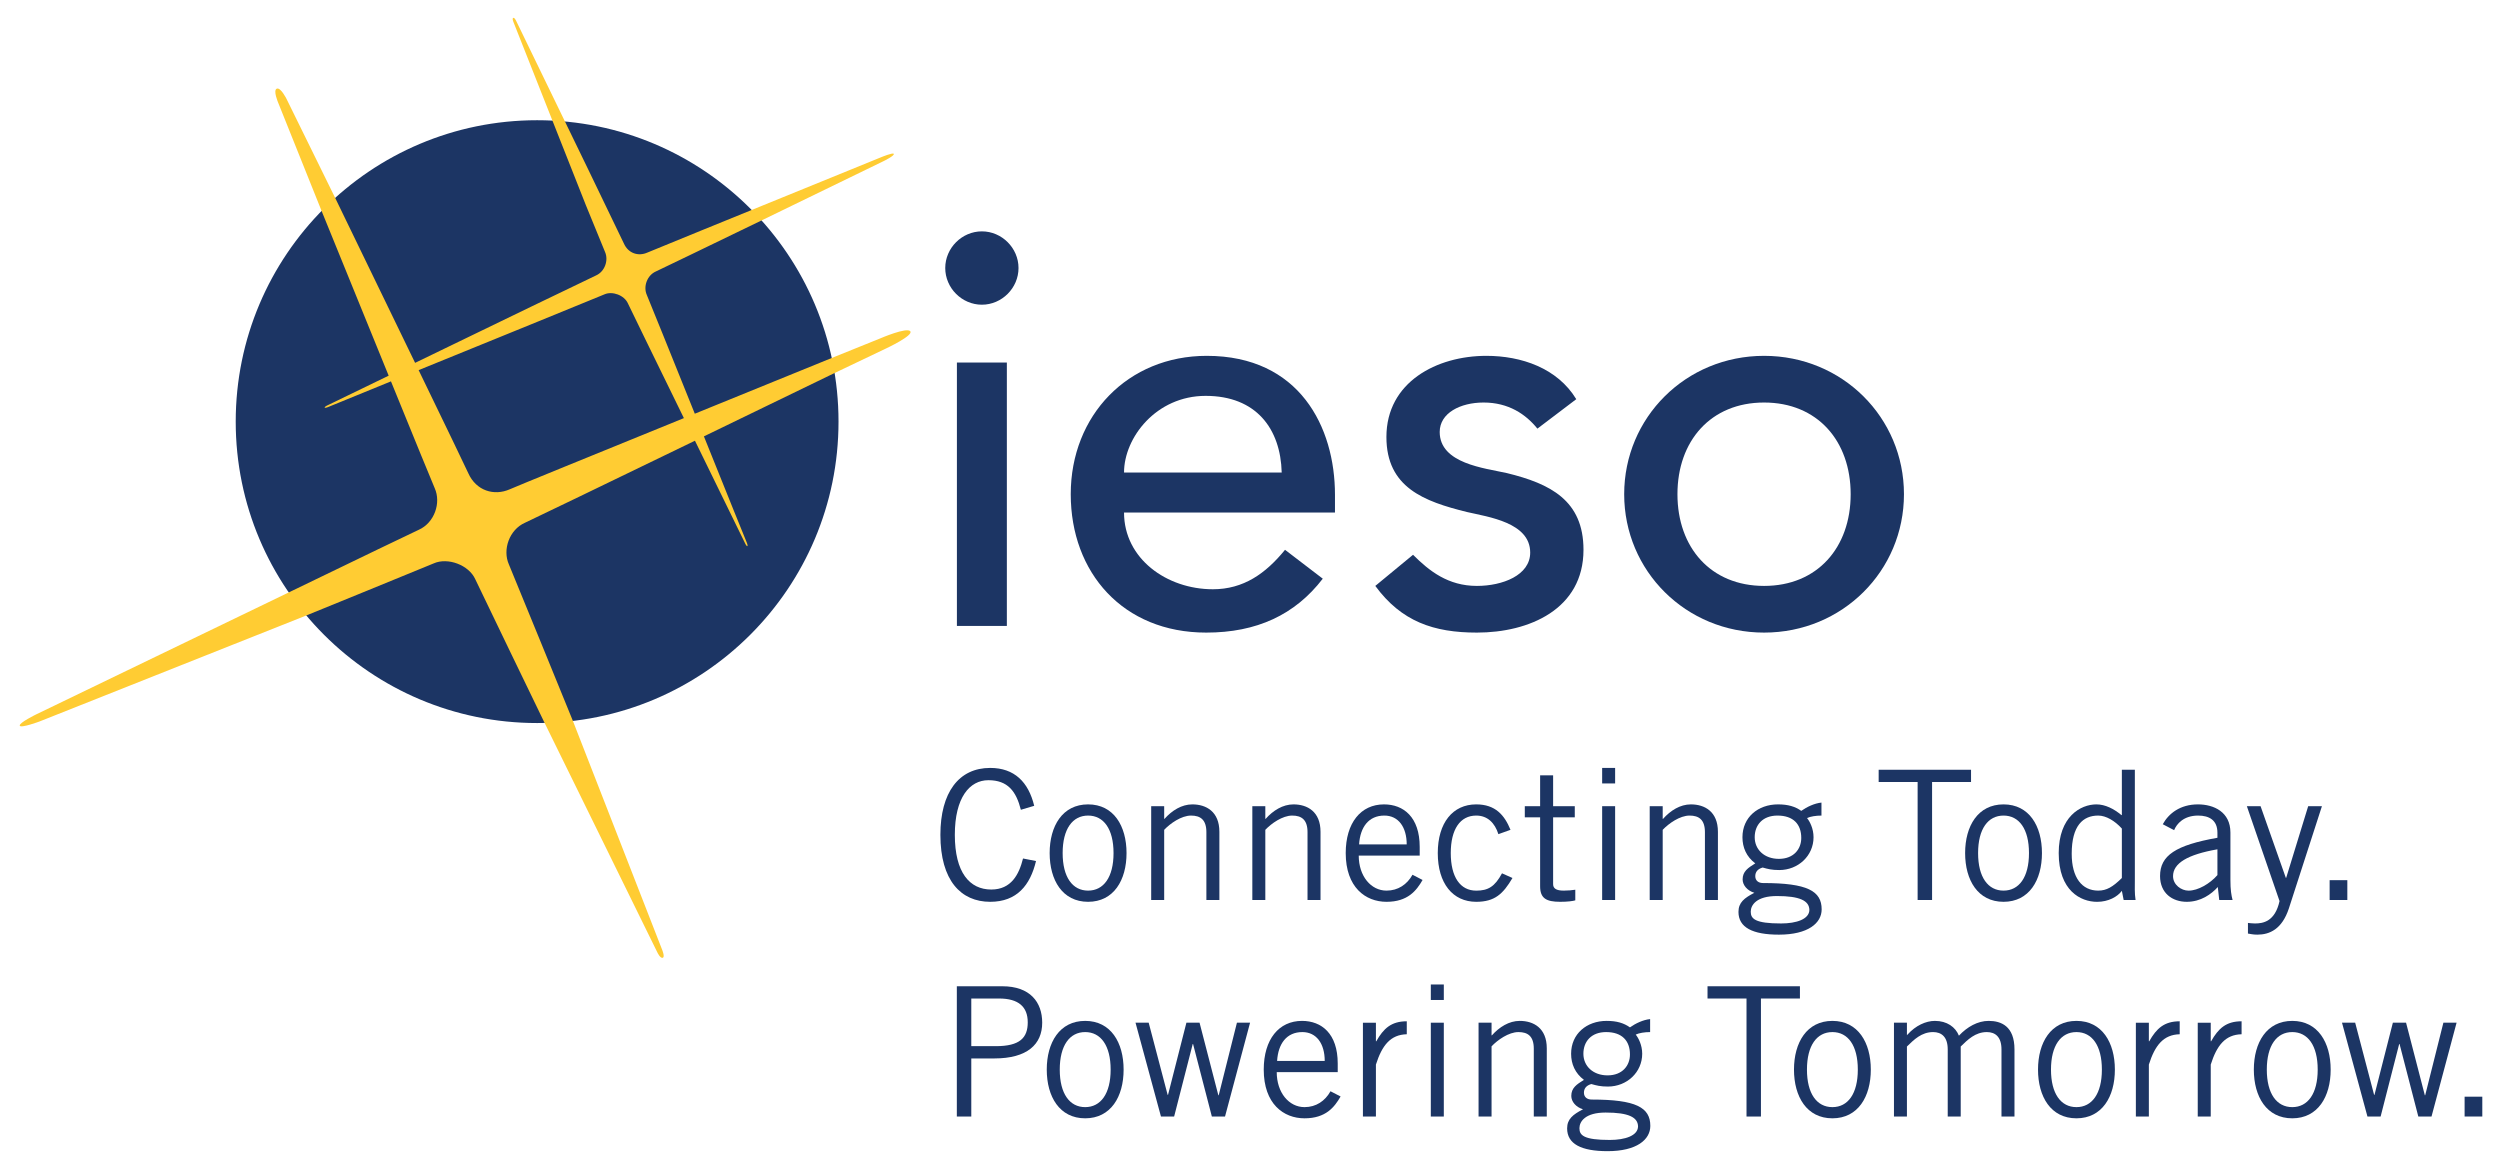
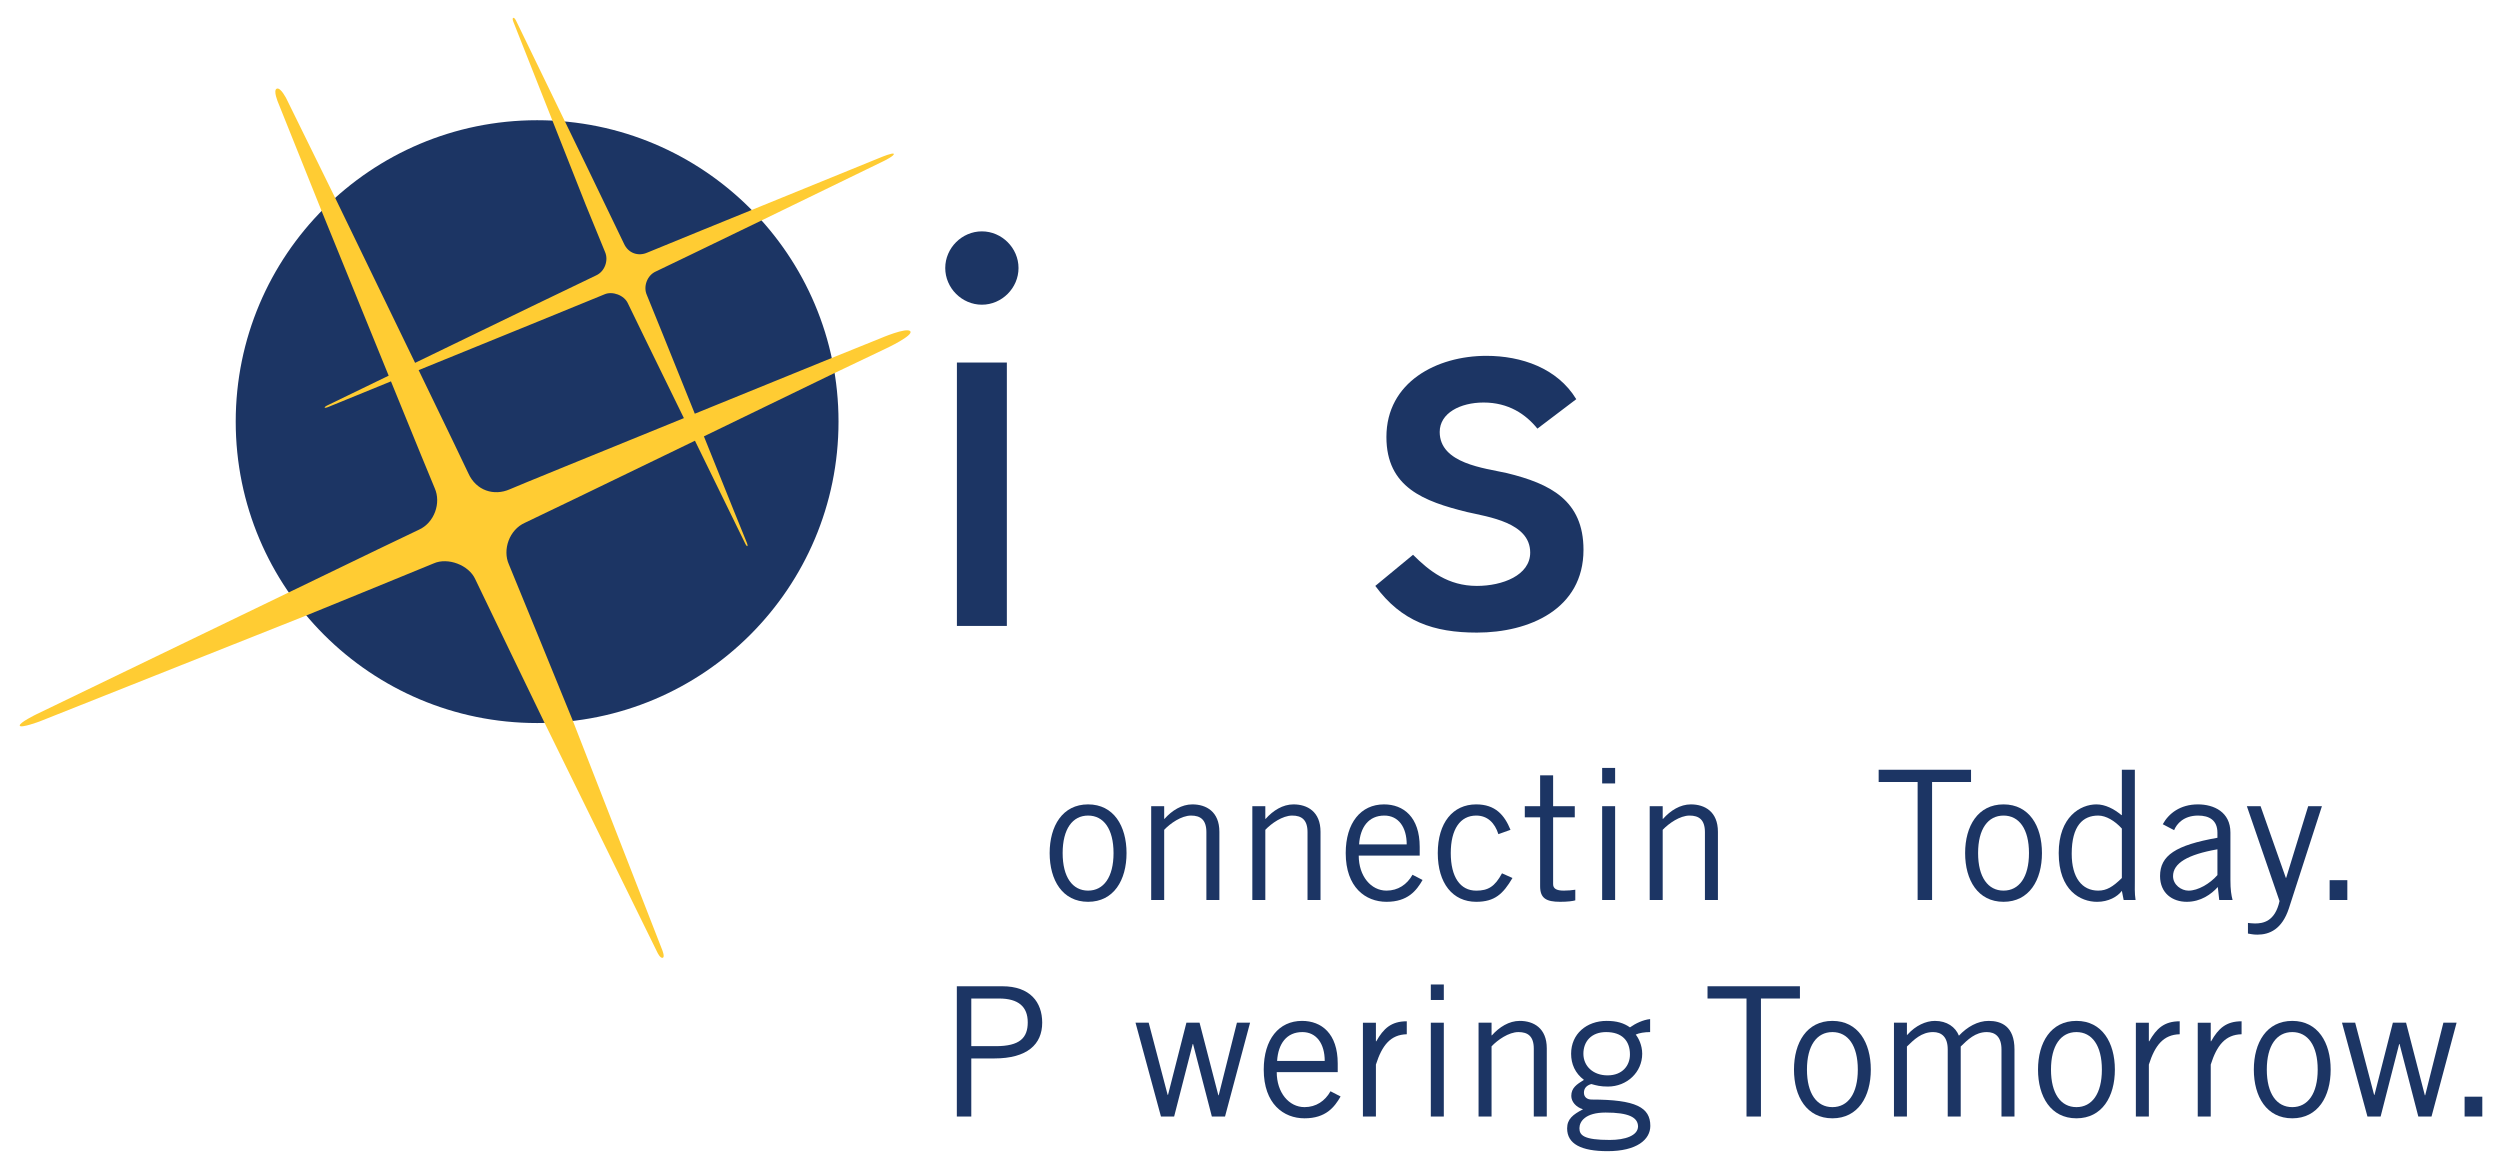
<svg xmlns="http://www.w3.org/2000/svg" width="101" height="47" viewBox="0 0 101 47" fill="none">
-   <path fill-rule="evenodd" clip-rule="evenodd" d="M41.855 34.786C41.622 35.762 41.083 36.433 40.004 36.433C38.823 36.433 37.992 35.573 37.992 33.728C37.992 32.016 38.735 31.024 40.004 31.024C40.98 31.024 41.549 31.593 41.782 32.555L41.243 32.715C41.054 31.972 40.718 31.52 39.931 31.52C39.173 31.52 38.575 32.22 38.575 33.728C38.575 35.252 39.173 35.937 40.048 35.937C40.856 35.937 41.17 35.325 41.33 34.683L41.855 34.786Z" fill="#1C3564" />
  <path fill-rule="evenodd" clip-rule="evenodd" d="M43.959 32.949C43.332 32.949 42.931 33.488 42.931 34.465C42.931 35.441 43.332 35.981 43.959 35.981C44.586 35.981 44.987 35.441 44.987 34.465C44.987 33.488 44.586 32.949 43.959 32.949ZM43.959 36.433C42.924 36.433 42.406 35.559 42.406 34.465C42.406 33.372 42.924 32.497 43.959 32.497C44.994 32.497 45.512 33.372 45.512 34.465C45.512 35.559 44.994 36.433 43.959 36.433Z" fill="#1C3564" />
  <path fill-rule="evenodd" clip-rule="evenodd" d="M47.033 32.57V33.081H47.047C47.346 32.745 47.739 32.497 48.17 32.497C48.731 32.497 49.263 32.789 49.263 33.605V36.361H48.738V33.62C48.738 33.117 48.498 32.949 48.119 32.949C47.725 32.949 47.273 33.27 47.033 33.525V36.361H46.508V32.57H47.033Z" fill="#1C3564" />
  <path fill-rule="evenodd" clip-rule="evenodd" d="M51.119 32.57V33.081H51.133C51.432 32.745 51.825 32.497 52.256 32.497C52.817 32.497 53.349 32.789 53.349 33.605V36.361H52.824V33.62C52.824 33.117 52.584 32.949 52.205 32.949C51.811 32.949 51.359 33.27 51.119 33.525V36.361H50.594V32.57H51.119Z" fill="#1C3564" />
  <path fill-rule="evenodd" clip-rule="evenodd" d="M56.831 34.115C56.831 33.415 56.496 32.949 55.928 32.949C55.294 32.949 54.951 33.415 54.907 34.115H56.831ZM57.472 35.551C57.225 35.981 56.875 36.433 56.015 36.433C55.169 36.433 54.367 35.85 54.367 34.465C54.367 33.24 54.98 32.497 55.913 32.497C56.7 32.497 57.356 33.007 57.356 34.217V34.567H54.893C54.893 35.398 55.388 35.981 56.015 35.981C56.481 35.981 56.846 35.733 57.065 35.34L57.472 35.551Z" fill="#1C3564" />
  <path fill-rule="evenodd" clip-rule="evenodd" d="M60.535 33.7C60.39 33.241 60.091 32.949 59.639 32.949C58.99 32.949 58.611 33.503 58.611 34.465C58.611 35.428 58.99 35.982 59.639 35.982C60.12 35.982 60.39 35.821 60.681 35.282L61.104 35.471C60.725 36.113 60.39 36.433 59.639 36.433C58.692 36.433 58.086 35.69 58.086 34.465C58.086 33.241 58.692 32.497 59.639 32.497C60.418 32.497 60.783 32.935 61.024 33.525L60.535 33.7Z" fill="#1C3564" />
  <path fill-rule="evenodd" clip-rule="evenodd" d="M62.221 32.57V31.323H62.746V32.57H63.621V33.021H62.746V35.718C62.746 35.893 62.87 35.981 63.176 35.981C63.351 35.981 63.505 35.966 63.642 35.945V36.374C63.548 36.403 63.337 36.433 63.031 36.433C62.462 36.433 62.221 36.287 62.221 35.806V33.021H61.602V32.57H62.221Z" fill="#1C3564" />
  <path fill-rule="evenodd" clip-rule="evenodd" d="M64.727 36.36H65.251V32.57H64.727V36.36ZM64.727 31.651H65.251V31.024H64.727V31.651Z" fill="#1C3564" />
  <path fill-rule="evenodd" clip-rule="evenodd" d="M67.173 32.57V33.081H67.188C67.487 32.745 67.88 32.497 68.311 32.497C68.872 32.497 69.404 32.789 69.404 33.605V36.361H68.879V33.62C68.879 33.117 68.638 32.949 68.259 32.949C67.866 32.949 67.414 33.27 67.173 33.525V36.361H66.648V32.57H67.173Z" fill="#1C3564" />
-   <path fill-rule="evenodd" clip-rule="evenodd" d="M71.809 32.949C71.212 32.949 70.89 33.328 70.89 33.824C70.89 34.327 71.284 34.698 71.867 34.698C72.465 34.698 72.771 34.304 72.771 33.853C72.771 33.299 72.45 32.949 71.809 32.949ZM71.787 36.2C70.963 36.2 70.73 36.564 70.73 36.833C70.73 37.118 70.905 37.308 71.955 37.308C72.581 37.308 73.092 37.133 73.099 36.761C73.092 36.389 72.712 36.2 71.787 36.2ZM73.587 32.949C73.369 32.949 73.135 32.985 73.004 33.05C73.114 33.182 73.267 33.474 73.267 33.824C73.267 34.574 72.647 35.15 71.882 35.15C71.576 35.15 71.415 35.106 71.212 35.048C71.007 35.106 70.913 35.23 70.913 35.398C70.913 35.573 71.037 35.675 71.226 35.675C73.019 35.675 73.595 35.995 73.595 36.739C73.595 37.293 73.048 37.76 71.867 37.76C70.802 37.76 70.234 37.468 70.234 36.841C70.234 36.462 70.468 36.28 70.876 36.069C70.584 35.981 70.402 35.755 70.402 35.529C70.402 35.201 70.621 35.063 70.913 34.88C70.555 34.611 70.395 34.239 70.395 33.824C70.395 33.021 71.022 32.497 71.831 32.497C72.239 32.497 72.523 32.584 72.771 32.759C72.997 32.599 73.303 32.453 73.587 32.424V32.949Z" fill="#1C3564" />
  <path fill-rule="evenodd" clip-rule="evenodd" d="M78.056 31.593V36.36H77.472V31.593H75.898V31.098H79.63V31.593H78.056Z" fill="#1C3564" />
  <path fill-rule="evenodd" clip-rule="evenodd" d="M80.943 32.949C80.316 32.949 79.915 33.488 79.915 34.465C79.915 35.441 80.316 35.981 80.943 35.981C81.57 35.981 81.971 35.441 81.971 34.465C81.971 33.488 81.57 32.949 80.943 32.949ZM80.943 36.433C79.908 36.433 79.391 35.559 79.391 34.465C79.391 33.372 79.908 32.497 80.943 32.497C81.978 32.497 82.495 33.372 82.495 34.465C82.495 35.559 81.978 36.433 80.943 36.433Z" fill="#1C3564" />
  <path fill-rule="evenodd" clip-rule="evenodd" d="M85.723 33.474C85.439 33.16 85.082 32.949 84.768 32.949C84.156 32.949 83.697 33.35 83.697 34.494C83.697 35.457 84.112 35.981 84.768 35.981C85.103 35.981 85.352 35.836 85.723 35.472V33.474ZM86.248 31.098V35.529C86.248 35.807 86.233 36.084 86.277 36.36H85.796L85.723 35.989C85.548 36.229 85.177 36.434 84.724 36.434C84.054 36.434 83.172 35.981 83.172 34.465C83.172 32.993 84.054 32.497 84.696 32.497C85.052 32.497 85.402 32.679 85.694 32.92L85.723 32.934V31.098H86.248Z" fill="#1C3564" />
  <path fill-rule="evenodd" clip-rule="evenodd" d="M89.584 34.312C88.381 34.523 87.791 34.873 87.791 35.398C87.791 35.748 88.126 35.982 88.418 35.982C88.797 35.982 89.278 35.704 89.584 35.354V34.312ZM87.376 33.299C87.616 32.862 88.082 32.497 88.797 32.497C89.438 32.497 90.109 32.803 90.109 33.635V35.544C90.109 35.959 90.145 36.163 90.196 36.36H89.657L89.599 35.836C89.336 36.127 88.913 36.433 88.345 36.433C87.762 36.433 87.266 36.083 87.266 35.391C87.266 34.56 87.9 34.144 89.584 33.846V33.642C89.584 33.138 89.256 32.949 88.804 32.949C88.221 32.949 87.937 33.284 87.834 33.539L87.376 33.299Z" fill="#1C3564" />
  <path fill-rule="evenodd" clip-rule="evenodd" d="M93.806 32.57L92.472 36.696C92.195 37.541 91.692 37.76 91.196 37.76C91.021 37.76 90.919 37.731 90.817 37.716V37.286C90.89 37.294 90.985 37.308 91.102 37.308C91.422 37.308 91.91 37.236 92.093 36.404L90.773 32.57H91.327L92.347 35.464H92.362L93.251 32.57H93.806Z" fill="#1C3564" />
  <path fill-rule="evenodd" clip-rule="evenodd" d="M94.117 36.36H94.832V35.559H94.117V36.36Z" fill="#1C3564" />
  <path fill-rule="evenodd" clip-rule="evenodd" d="M39.24 42.265H40.231C41.2 42.265 41.521 41.93 41.521 41.302C41.521 40.676 41.15 40.34 40.363 40.34H39.24V42.265ZM38.656 45.108V39.845H40.494C41.616 39.845 42.105 40.487 42.105 41.317C42.105 42.192 41.499 42.761 40.172 42.761H39.24V45.108H38.656Z" fill="#1C3564" />
-   <path fill-rule="evenodd" clip-rule="evenodd" d="M43.841 41.696C43.215 41.696 42.814 42.235 42.814 43.212C42.814 44.188 43.215 44.728 43.841 44.728C44.468 44.728 44.87 44.188 44.87 43.212C44.87 42.235 44.468 41.696 43.841 41.696ZM43.841 45.18C42.806 45.18 42.289 44.306 42.289 43.212C42.289 42.119 42.806 41.244 43.841 41.244C44.877 41.244 45.394 42.119 45.394 43.212C45.394 44.306 44.877 45.18 43.841 45.18Z" fill="#1C3564" />
  <path fill-rule="evenodd" clip-rule="evenodd" d="M45.875 41.317H46.407L47.173 44.233H47.188L47.931 41.317H48.462L49.221 44.248H49.236L49.972 41.317H50.503L49.491 45.108H48.959L48.2 42.178H48.186L47.435 45.108H46.903L45.875 41.317Z" fill="#1C3564" />
  <path fill-rule="evenodd" clip-rule="evenodd" d="M53.519 42.862C53.519 42.162 53.183 41.696 52.615 41.696C51.981 41.696 51.638 42.162 51.595 42.862H53.519ZM54.16 44.298C53.913 44.728 53.563 45.18 52.703 45.18C51.857 45.18 51.055 44.597 51.055 43.212C51.055 41.987 51.667 41.244 52.601 41.244C53.388 41.244 54.044 41.754 54.044 42.965V43.314H51.58C51.58 44.145 52.075 44.728 52.703 44.728C53.169 44.728 53.533 44.48 53.752 44.087L54.16 44.298Z" fill="#1C3564" />
  <path fill-rule="evenodd" clip-rule="evenodd" d="M55.062 41.318H55.587V42.068H55.602C55.893 41.551 56.207 41.26 56.834 41.26V41.784C56.178 41.799 55.835 42.229 55.587 43.009V45.108H55.062V41.318Z" fill="#1C3564" />
  <path fill-rule="evenodd" clip-rule="evenodd" d="M57.805 45.108H58.33V41.317H57.805V45.108ZM57.805 40.399H58.33V39.773H57.805V40.399Z" fill="#1C3564" />
  <path fill-rule="evenodd" clip-rule="evenodd" d="M60.259 41.317V41.827H60.274C60.573 41.492 60.966 41.244 61.397 41.244C61.957 41.244 62.49 41.535 62.49 42.352V45.107H61.965V42.366C61.965 41.863 61.724 41.696 61.345 41.696C60.951 41.696 60.5 42.017 60.259 42.272V45.107H59.734V41.317H60.259Z" fill="#1C3564" />
  <path fill-rule="evenodd" clip-rule="evenodd" d="M64.887 41.696C64.29 41.696 63.969 42.075 63.969 42.571C63.969 43.073 64.362 43.445 64.946 43.445C65.543 43.445 65.85 43.051 65.85 42.6C65.85 42.046 65.528 41.696 64.887 41.696ZM64.865 44.947C64.042 44.947 63.809 45.311 63.809 45.581C63.809 45.865 63.984 46.054 65.033 46.054C65.66 46.054 66.17 45.88 66.177 45.508C66.17 45.136 65.791 44.947 64.865 44.947ZM66.665 41.696C66.447 41.696 66.214 41.732 66.083 41.798C66.192 41.929 66.345 42.221 66.345 42.571C66.345 43.321 65.726 43.897 64.96 43.897C64.654 43.897 64.493 43.853 64.29 43.795C64.085 43.853 63.991 43.977 63.991 44.145C63.991 44.32 64.115 44.422 64.304 44.422C66.097 44.422 66.673 44.743 66.673 45.486C66.673 46.04 66.126 46.507 64.946 46.507C63.881 46.507 63.312 46.215 63.312 45.588C63.312 45.209 63.546 45.027 63.954 44.815C63.662 44.728 63.48 44.502 63.48 44.276C63.48 43.948 63.699 43.809 63.991 43.627C63.634 43.358 63.473 42.986 63.473 42.571C63.473 41.768 64.1 41.244 64.909 41.244C65.317 41.244 65.602 41.331 65.85 41.506C66.076 41.346 66.382 41.2 66.665 41.171V41.696Z" fill="#1C3564" />
  <path fill-rule="evenodd" clip-rule="evenodd" d="M71.142 40.34V45.108H70.559V40.34H68.984V39.845H72.717V40.34H71.142Z" fill="#1C3564" />
  <path fill-rule="evenodd" clip-rule="evenodd" d="M74.029 41.696C73.402 41.696 73.001 42.235 73.001 43.212C73.001 44.188 73.402 44.728 74.029 44.728C74.656 44.728 75.056 44.188 75.056 43.212C75.056 42.235 74.656 41.696 74.029 41.696ZM74.029 45.18C72.994 45.18 72.477 44.306 72.477 43.212C72.477 42.119 72.994 41.244 74.029 41.244C75.064 41.244 75.581 42.119 75.581 43.212C75.581 44.306 75.064 45.18 74.029 45.18Z" fill="#1C3564" />
  <path fill-rule="evenodd" clip-rule="evenodd" d="M76.516 45.107V41.317H77.04V41.82L77.07 41.791C77.39 41.434 77.805 41.244 78.17 41.244C78.658 41.244 79.001 41.492 79.14 41.842C79.475 41.485 79.898 41.244 80.342 41.244C80.845 41.244 81.385 41.455 81.385 42.396V45.107H80.86V42.396C80.86 41.885 80.605 41.696 80.269 41.696C79.803 41.696 79.497 42.002 79.213 42.279V45.107H78.688V42.396C78.688 41.885 78.433 41.696 78.097 41.696C77.631 41.696 77.324 42.002 77.04 42.279V45.107H76.516Z" fill="#1C3564" />
  <path fill-rule="evenodd" clip-rule="evenodd" d="M83.888 41.696C83.261 41.696 82.86 42.235 82.86 43.212C82.86 44.188 83.261 44.728 83.888 44.728C84.515 44.728 84.916 44.188 84.916 43.212C84.916 42.235 84.515 41.696 83.888 41.696ZM83.888 45.18C82.853 45.18 82.336 44.306 82.336 43.212C82.336 42.119 82.853 41.244 83.888 41.244C84.923 41.244 85.441 42.119 85.441 43.212C85.441 44.306 84.923 45.18 83.888 45.18Z" fill="#1C3564" />
  <path fill-rule="evenodd" clip-rule="evenodd" d="M86.289 41.318H86.814V42.068H86.829C87.12 41.551 87.434 41.26 88.06 41.26V41.784C87.404 41.799 87.061 42.229 86.814 43.009V45.108H86.289V41.318Z" fill="#1C3564" />
  <path fill-rule="evenodd" clip-rule="evenodd" d="M88.789 41.318H89.314V42.068H89.329C89.62 41.551 89.934 41.26 90.56 41.26V41.784C89.904 41.799 89.561 42.229 89.314 43.009V45.108H88.789V41.318Z" fill="#1C3564" />
  <path fill-rule="evenodd" clip-rule="evenodd" d="M92.607 41.696C91.98 41.696 91.579 42.235 91.579 43.212C91.579 44.188 91.98 44.728 92.607 44.728C93.234 44.728 93.635 44.188 93.635 43.212C93.635 42.235 93.234 41.696 92.607 41.696ZM92.607 45.18C91.572 45.18 91.055 44.306 91.055 43.212C91.055 42.119 91.572 41.244 92.607 41.244C93.642 41.244 94.159 42.119 94.159 43.212C94.159 44.306 93.642 45.18 92.607 45.18Z" fill="#1C3564" />
  <path fill-rule="evenodd" clip-rule="evenodd" d="M94.617 41.317H95.149L95.914 44.233H95.929L96.672 41.317H97.205L97.963 44.248H97.978L98.713 41.317H99.246L98.233 45.108H97.7L96.942 42.178H96.927L96.177 45.108H95.645L94.617 41.317Z" fill="#1C3564" />
  <path fill-rule="evenodd" clip-rule="evenodd" d="M99.57 45.107H100.285V44.306H99.57V45.107Z" fill="#1C3564" />
  <path fill-rule="evenodd" clip-rule="evenodd" d="M38.659 25.287H40.677V14.645H38.659V25.287ZM39.668 9.347C40.475 9.347 41.148 10.02 41.148 10.828C41.148 11.637 40.475 12.31 39.668 12.31C38.861 12.31 38.188 11.637 38.188 10.828C38.188 10.02 38.861 9.347 39.668 9.347Z" fill="#1C3564" />
-   <path fill-rule="evenodd" clip-rule="evenodd" d="M51.781 19.091C51.735 17.317 50.748 15.993 48.708 15.993C46.712 15.993 45.411 17.677 45.411 19.091H51.781ZM45.411 20.707C45.411 22.571 47.138 23.806 49 23.806C50.233 23.806 51.13 23.177 51.915 22.212L53.44 23.379C52.319 24.838 50.772 25.557 48.73 25.557C45.366 25.557 43.258 23.132 43.258 19.966C43.258 16.778 45.568 14.376 48.753 14.376C52.498 14.376 53.933 17.25 53.933 19.989V20.707H45.411Z" fill="#1C3564" />
  <path fill-rule="evenodd" clip-rule="evenodd" d="M62.111 17.317C61.64 16.733 60.945 16.262 59.936 16.262C58.994 16.262 58.164 16.689 58.164 17.451C58.164 18.732 59.98 18.911 60.878 19.113C62.627 19.54 63.973 20.213 63.973 22.212C63.973 24.614 61.775 25.557 59.667 25.557C57.917 25.557 56.617 25.108 55.562 23.671L57.087 22.413C57.738 23.065 58.501 23.671 59.667 23.671C60.698 23.671 61.82 23.244 61.82 22.324C61.82 21.111 60.138 20.887 59.263 20.685C57.536 20.258 56.011 19.697 56.011 17.654C56.011 15.431 58.052 14.376 60.048 14.376C61.461 14.376 62.918 14.87 63.681 16.127L62.111 17.317Z" fill="#1C3564" />
-   <path fill-rule="evenodd" clip-rule="evenodd" d="M71.269 23.671C73.422 23.671 74.767 22.122 74.767 19.966C74.767 17.811 73.422 16.262 71.269 16.262C69.116 16.262 67.769 17.811 67.769 19.966C67.769 22.122 69.116 23.671 71.269 23.671ZM71.269 14.376C74.431 14.376 76.92 16.868 76.92 19.966C76.92 23.065 74.431 25.557 71.269 25.557C68.106 25.557 65.617 23.065 65.617 19.966C65.617 16.868 68.106 14.376 71.269 14.376Z" fill="#1C3564" />
  <path fill-rule="evenodd" clip-rule="evenodd" d="M33.876 17.034C33.876 23.759 28.425 29.211 21.7 29.211C14.975 29.211 9.523 23.759 9.523 17.034C9.523 10.309 14.975 4.857 21.7 4.857C28.425 4.857 33.876 10.309 33.876 17.034Z" fill="#1C3564" />
  <path fill-rule="evenodd" clip-rule="evenodd" d="M20.6 19.765C19.958 20.051 19.234 19.823 18.92 19.119C18.829 18.915 18.019 17.237 16.913 14.953C20.086 13.662 24.222 11.979 24.42 11.892C24.739 11.75 25.221 11.927 25.367 12.256C25.438 12.413 26.519 14.624 27.629 16.892C23.956 18.387 20.855 19.65 20.6 19.765ZM36.775 13.382C36.63 13.211 35.572 13.667 35.572 13.667L33.598 14.464C31.817 15.188 29.886 15.973 28.07 16.714C27.125 14.368 26.203 12.077 26.131 11.915C25.982 11.581 26.14 11.126 26.495 10.968C26.644 10.901 28.575 9.967 30.764 8.907L35.704 6.506C35.704 6.506 36.157 6.285 36.107 6.214C36.069 6.158 35.615 6.345 35.615 6.345L30.366 8.484C30.366 8.484 26.303 10.137 26.154 10.204C25.792 10.366 25.384 10.238 25.207 9.841C25.147 9.707 23.76 6.838 23.76 6.838L20.842 0.822C20.842 0.822 20.782 0.703 20.737 0.722C20.681 0.745 20.737 0.874 20.737 0.874L23.668 8.286C23.668 8.286 24.418 10.125 24.444 10.181C24.591 10.514 24.437 10.969 24.08 11.128C23.861 11.225 19.845 13.169 16.77 14.659C15.81 12.673 13.54 7.993 13.54 7.993L11.573 3.991C11.573 3.991 11.34 3.519 11.182 3.582C11.024 3.646 11.235 4.14 11.235 4.14L12.991 8.519C13.923 10.809 14.894 13.197 15.702 15.177C14.285 15.863 13.264 16.359 13.264 16.359C13.045 16.456 13.076 16.526 13.296 16.428C13.36 16.4 14.389 15.98 15.795 15.407C16.77 17.8 17.485 19.549 17.563 19.724C17.827 20.316 17.552 21.122 16.917 21.404C16.707 21.498 14.506 22.56 11.667 23.933L1.473 28.856C1.473 28.856 0.76 29.202 0.798 29.317C0.837 29.431 1.596 29.148 1.596 29.148L12.375 24.865C12.375 24.865 17.336 22.843 17.522 22.761C18.088 22.509 18.943 22.823 19.203 23.405C19.296 23.615 22 29.202 22 29.202C24.073 33.425 26.558 38.479 26.558 38.479C26.558 38.479 26.679 38.742 26.783 38.69C26.863 38.65 26.755 38.382 26.755 38.382C26.755 38.382 24.822 33.422 23.143 29.12C23.143 29.12 20.658 23.022 20.559 22.802C20.295 22.209 20.575 21.402 21.205 21.121C21.455 21.009 24.49 19.541 28.076 17.805C29.105 19.905 30.042 21.82 30.086 21.918C30.183 22.137 30.251 22.103 30.156 21.887C30.111 21.789 29.313 19.804 28.438 17.629C30.169 16.79 32.009 15.899 33.713 15.072L35.805 14.074C35.805 14.074 36.919 13.552 36.775 13.382Z" fill="#FFCC33" />
</svg>